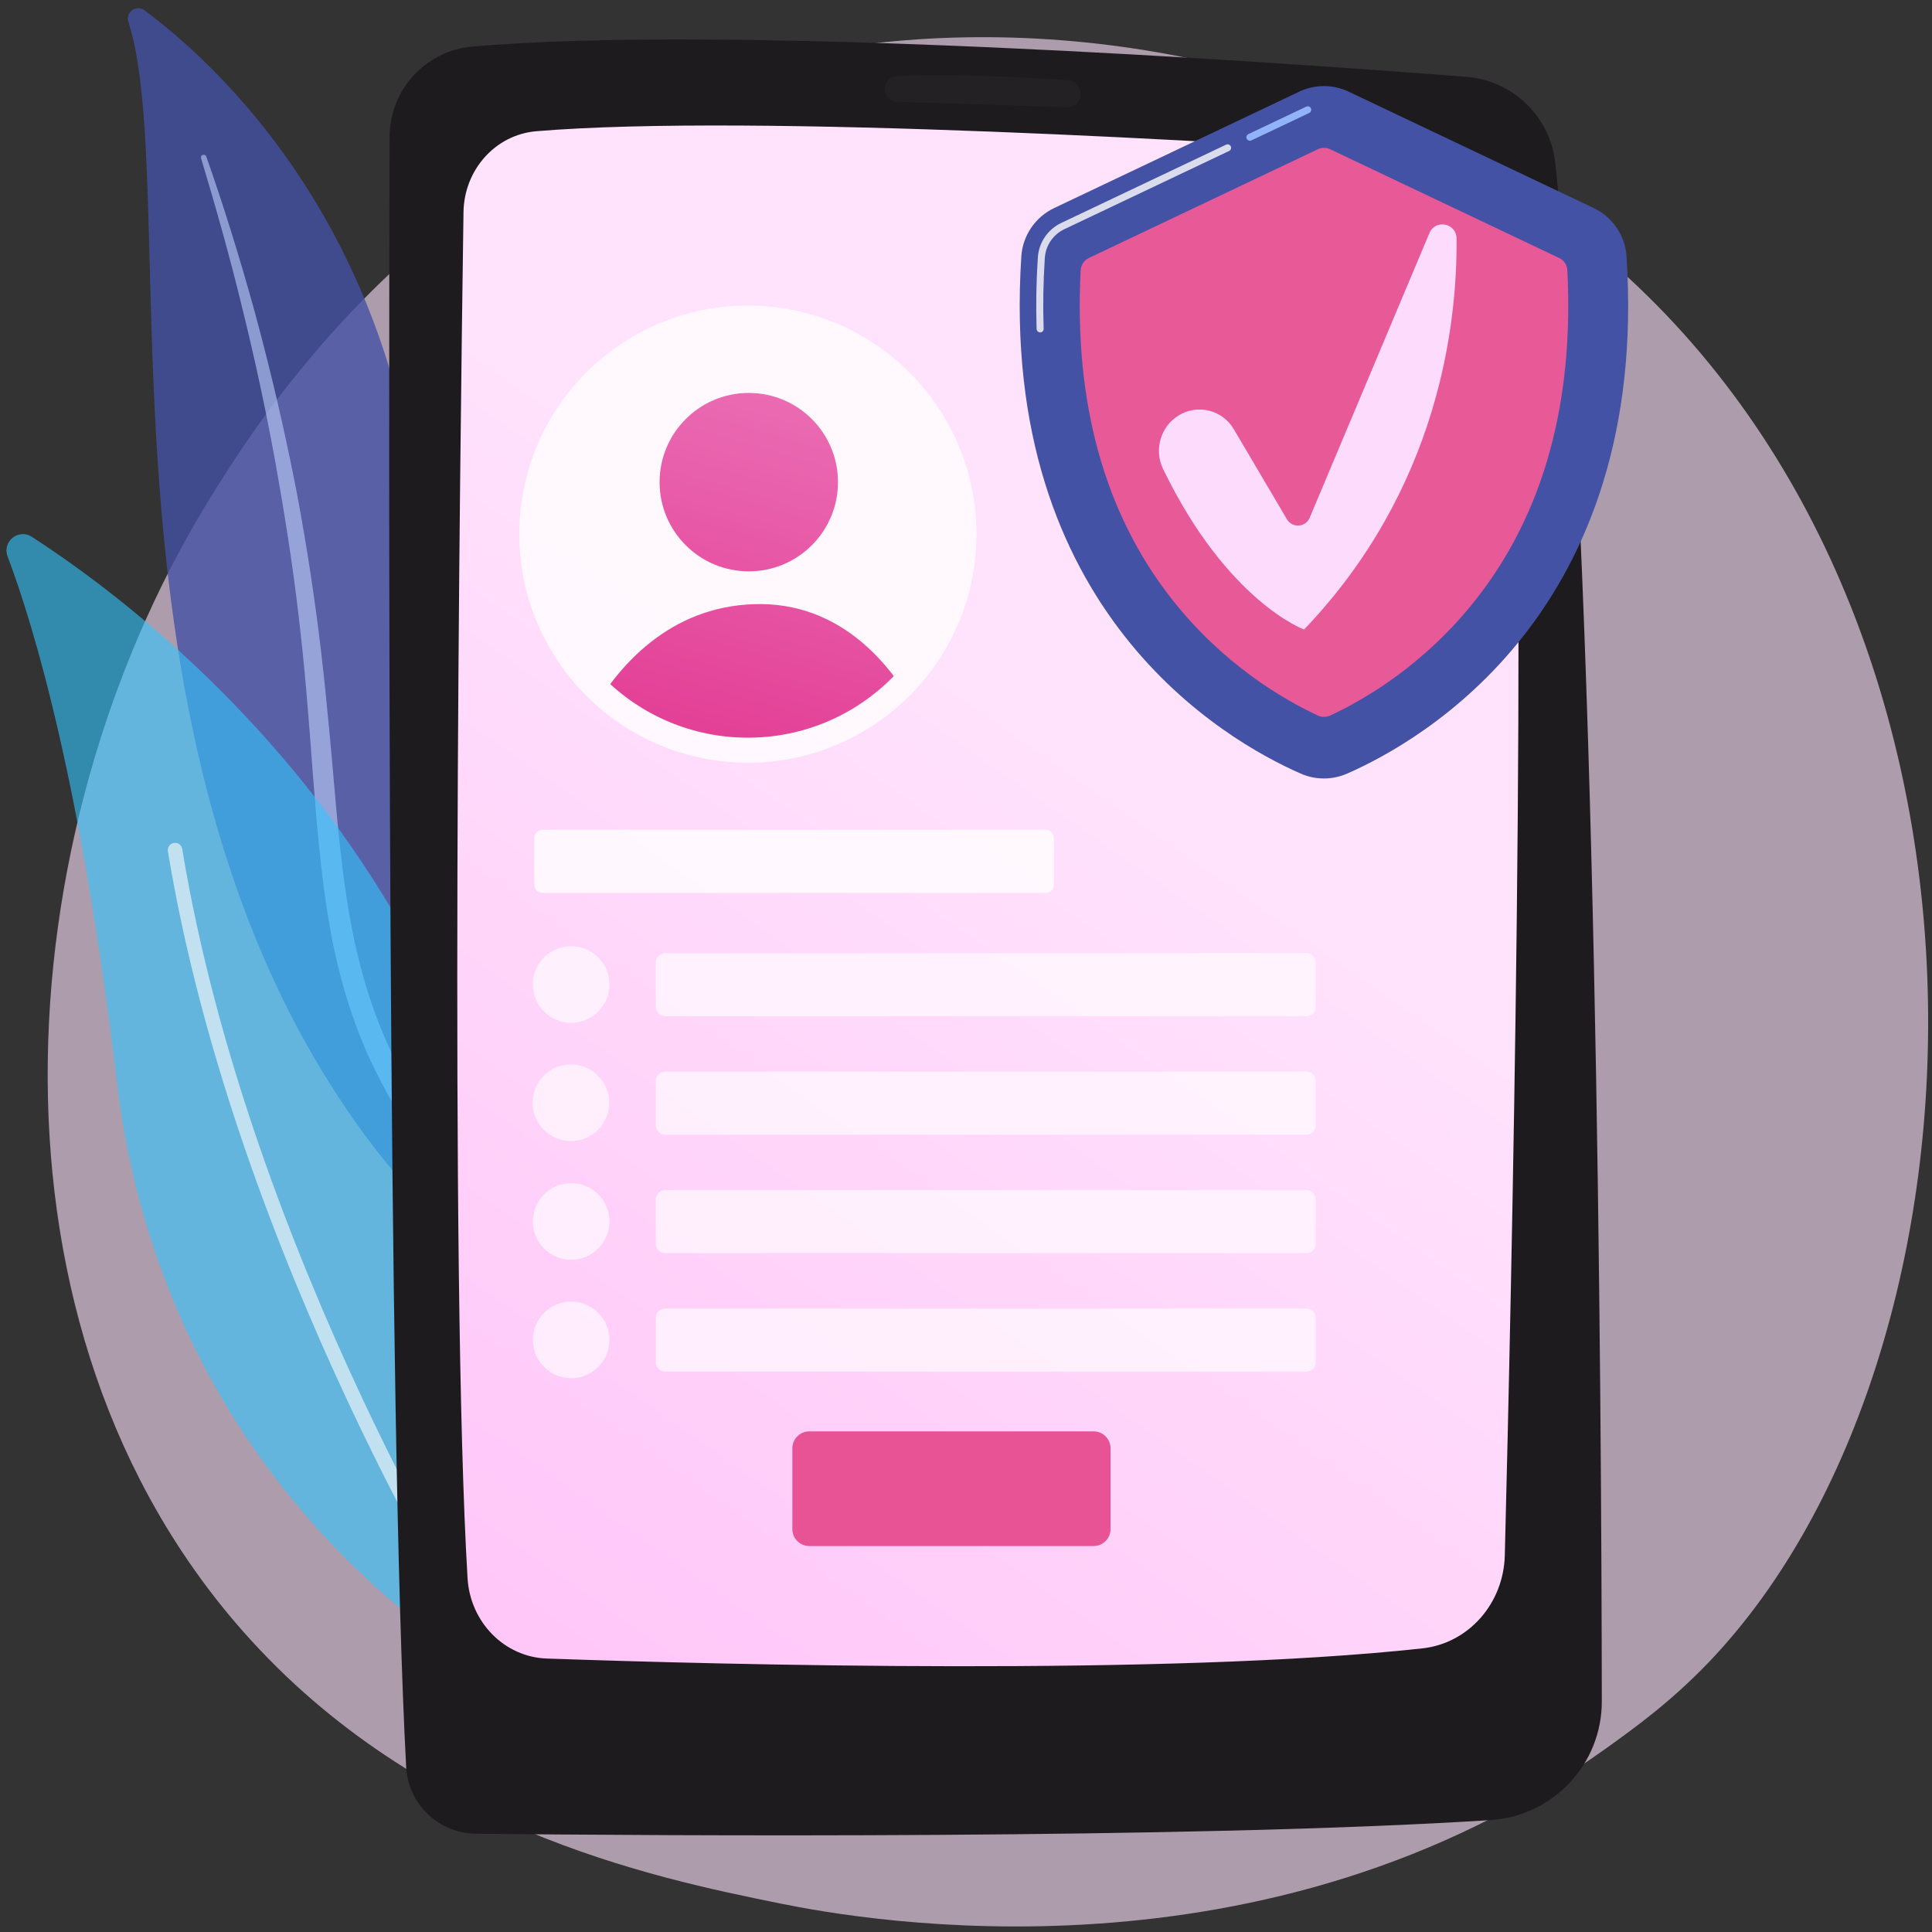
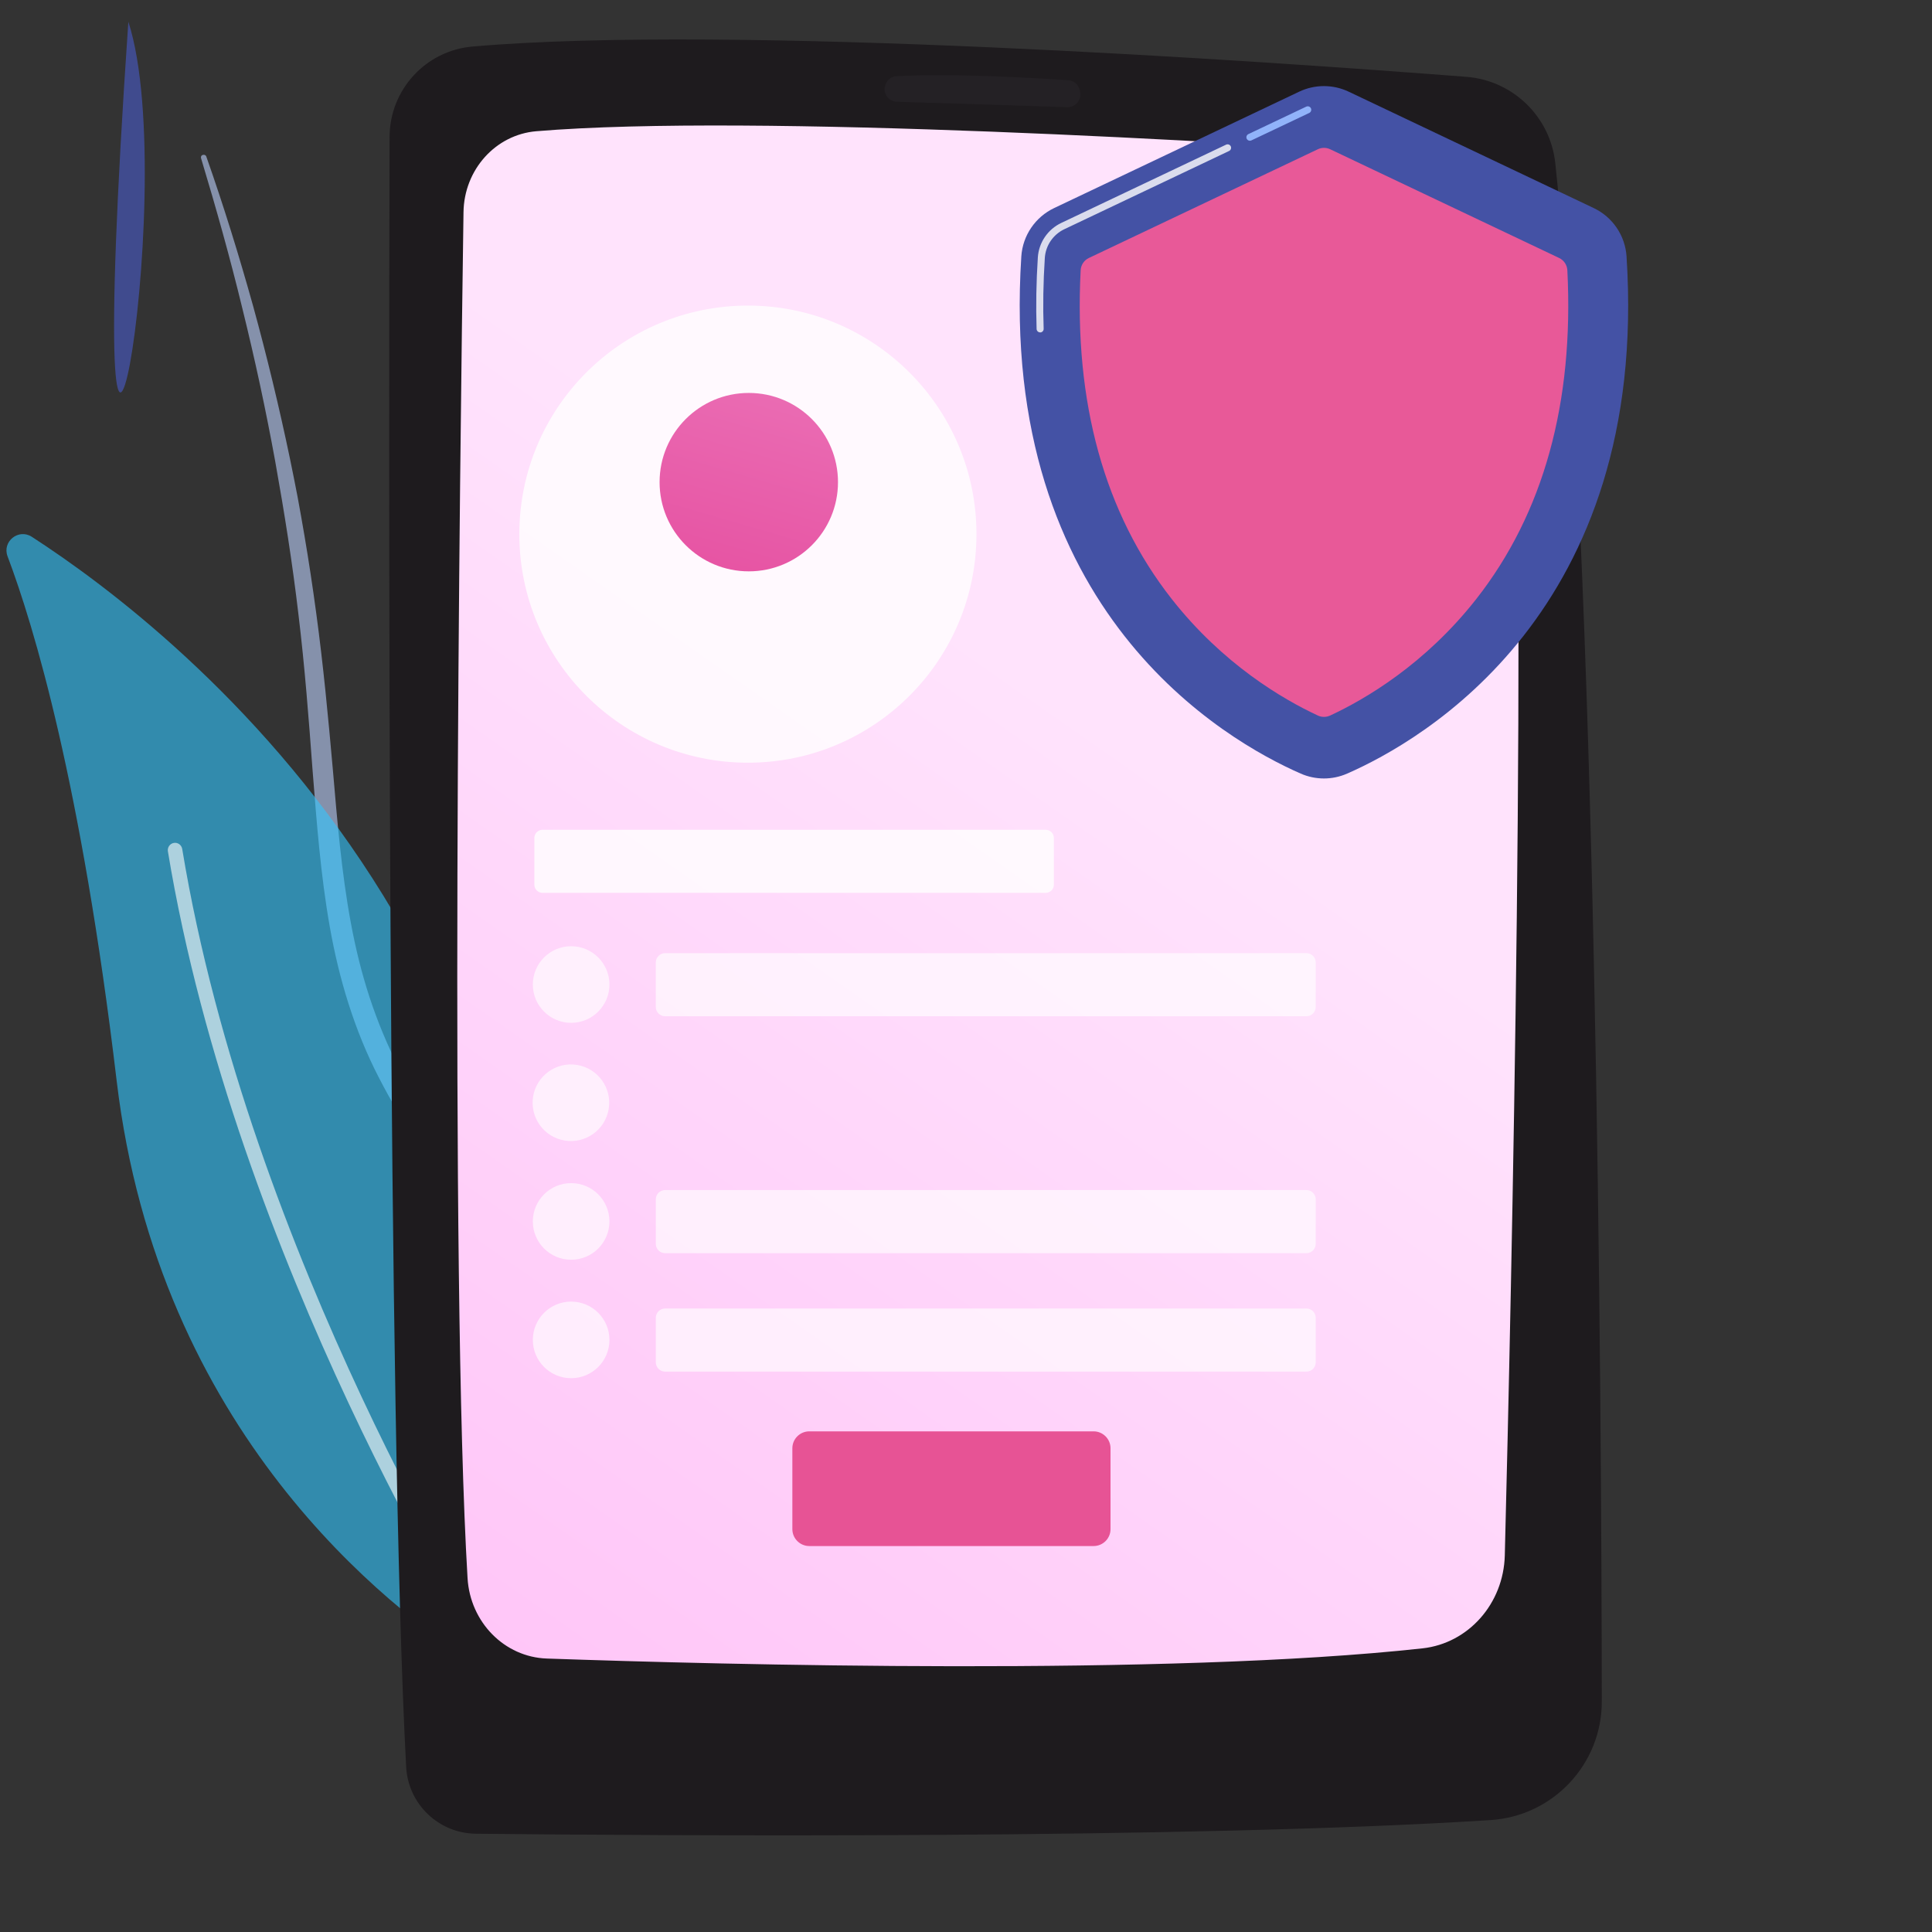
<svg xmlns="http://www.w3.org/2000/svg" xmlns:ns1="http://sodipodi.sourceforge.net/DTD/sodipodi-0.dtd" xmlns:ns2="http://www.inkscape.org/namespaces/inkscape" xmlns:xlink="http://www.w3.org/1999/xlink" version="1.1" id="Illustration" x="0px" y="0px" viewBox="0 0 2820 2820" xml:space="preserve" ns1:docname="safety-and-dating.svg" width="2820" height="2820" ns2:version="1.2 (dc2aedaf03, 2022-05-15)">
  <rect x="0" y="0" width="2820" height="2820" fill="#333333" stroke="none" />
  <defs id="defs113" />
  <ns1:namedview id="namedview111" pagecolor="#ffffff" bordercolor="#000000" borderopacity="0.25" ns2:showpageshadow="2" ns2:pageopacity="0.0" ns2:pagecheckerboard="0" ns2:deskcolor="#d1d1d1" showgrid="false" ns2:zoom="0.22345013" ns2:cx="1852.7624" ns2:cy="1499.216" ns2:window-width="1920" ns2:window-height="1009" ns2:window-x="-8" ns2:window-y="-8" ns2:window-maximized="1" ns2:current-layer="Illustration" />
  <style type="text/css" id="style2">
	.st0{opacity:0.6;fill:#FFE3FC;enable-background:new    ;}
	.st1{opacity:0.8;fill:#4452A5;enable-background:new    ;}
	.st2{opacity:0.6;fill:#BDD0FB;enable-background:new    ;}
	.st3{opacity:0.6;fill:#32C6FF;enable-background:new    ;}
	.st4{opacity:0.6;fill:#FFFFFF;enable-background:new    ;}
	.st5{fill:#1E1B1E;}
	.st6{fill:url(#SVGID_1_);}
	.st7{fill:#242125;}
	.st8{opacity:0.8;fill:#FFFFFF;enable-background:new    ;}
	
		.st9{clip-path:url(#SVGID_00000062157357911359167140000004560633911147178413_);fill:url(#SVGID_00000057112303022509443670000016154881361324560534_);}
	
		.st10{clip-path:url(#SVGID_00000023987809483101411030000015218004011397091490_);fill:url(#SVGID_00000119829282787316268390000013469462629767465859_);}
	.st11{fill:#E75395;}
	.st12{opacity:0.8;}
	.st13{fill:#FFFFFF;}
	.st14{fill:#4452A5;}
	.st15{fill:#91B3FA;}
	.st16{fill:url(#SVGID_00000116207517628774295870000012073433063234647941_);}
	.st17{fill:#FCDBFD;}
</style>
  <g id="g108" transform="translate(-443.052,-443.052)">
-     <path class="st0" d="m 2939.3,2867.1 c -56.4,59.3 -109.7,97.6 -151.8,127.8 -495.3,355.4 -1081.4,251.8 -1205.9,226.5 C 1397.7,3184 1042.1,3111.8 785.1,2809.6 396.2,2352.3 456.8,1631.8 758.4,1156.2 c 55.2,-87 346.6,-569.9 939,-647.3 358.5,-46.9 776.4,47.7 1079,301.2 635.2,532.2 590,1607.3 162.9,2057 z" id="path4" />
-     <path class="st1" d="m 630.4,474.8 c -4.5,-14 11.8,-25.5 23.6,-16.7 119.8,89.3 414.4,364.1 410.1,903.4 -5.5,676.6 161.2,904.3 351.2,1033.1 0,0 -245.6,-42.8 -423.2,-272.9 C 556,1556.7 711.1,723.7 630.4,474.8 Z" id="path6" />
+     <path class="st1" d="m 630.4,474.8 C 556,1556.7 711.1,723.7 630.4,474.8 Z" id="path6" />
    <path class="st2" d="m 736.5,673.9 c 22,72.8 42.5,145.9 60.4,219.7 18.2,73.7 34.2,147.9 47.8,222.5 13.4,74.6 25.3,149.5 34.1,224.8 9.1,75.2 14.9,150.8 20.5,226.6 6,75.8 11.7,152.2 25.1,228.2 13.4,75.9 36,151.4 71.8,220.5 8.9,17.2 18.2,34.4 28.4,50.8 9.9,16.6 20.5,32.8 31.5,48.8 22,31.9 46.2,62.3 72.5,90.8 52.8,56.9 114.2,105.7 180.3,145.5 7,4.2 16,1.9 20.2,-5 4.1,-6.8 2,-15.7 -4.6,-19.9 v 0 c -15.8,-10.1 -31.5,-20.4 -46.6,-31.3 -7.7,-5.4 -15.1,-11 -22.6,-16.6 -7.3,-5.8 -14.8,-11.4 -21.9,-17.4 -28.8,-23.7 -56,-49.3 -81,-76.9 -50.4,-54.8 -92.9,-117.3 -127.2,-183.3 -16.8,-33.2 -31.1,-67.6 -42.7,-102.9 -11.6,-35.4 -20.5,-71.7 -27.3,-108.5 -13.7,-73.7 -19.9,-149.3 -26.4,-225 -6.7,-75.8 -13.9,-151.8 -24.2,-227.5 -5.1,-37.8 -10.8,-75.6 -17.2,-113.2 -3.1,-18.8 -6.6,-37.6 -10,-56.4 -3.6,-18.7 -7.3,-37.4 -11.2,-56.1 -15.6,-74.7 -33.5,-148.9 -53.7,-222.4 -20.5,-73.4 -43,-146.3 -68.3,-218.1 -0.7,-2.1 -3,-3.1 -5,-2.4 -2.3,0.5 -3.3,2.6 -2.7,4.7 z" id="path8" />
    <path class="st3" d="m 1195.9,2846.2 c -4.7,26.7 -35.1,39.9 -58.1,25.4 -126.4,-80 -463.5,-338.4 -524.5,-851.3 -51.5,-433.1 -120.6,-663 -159.2,-765.2 -8.2,-21.6 16,-41.1 35.4,-28.5 214.1,138.4 876.9,652 706.4,1619.6 z" id="path10" />
    <path class="st4" d="m 1159.8,2852.7 c -0.5,0.5 -1,0.9 -1.6,1.3 -4.9,3.1 -11.5,1.7 -14.6,-3.3 -3.6,-5.6 -356.6,-566.2 -455.5,-1165.1 -0.9,-5.8 3,-11.2 8.7,-12.2 5.8,-1 11.2,3 12.2,8.7 98.1,594.6 448.9,1151.7 452.4,1157.2 2.8,4.4 2,10 -1.6,13.4 z" id="path12" />
    <path class="st5" d="m 1132.7,511 c -68.4,5.9 -120.8,63.2 -121,131.8 -1.2,419.6 -3.2,1867 24.2,2379.3 2.9,54.3 47.4,96.9 101.7,97.5 268.8,2.9 1042,8.2 1481,-19.9 91.4,-5.8 162.6,-81.6 162.5,-173.2 -0.5,-440.4 -7.6,-1679 -67.9,-2245.2 C 2706,613.5 2651.4,560.5 2583.4,555.2 2290.2,532.5 1511.7,478 1132.7,511 Z" id="path14" />
    <linearGradient id="SVGID_1_" gradientUnits="userSpaceOnUse" x1="653.31" y1="222.138" x2="2044.659" y2="2210.749" gradientTransform="matrix(1,0,0,-1,0,3710.157)">
      <stop offset="0.338" style="stop-color:#FFC6F8" id="stop16" />
      <stop offset="1" style="stop-color:#FFE3FC" id="stop18" />
    </linearGradient>
    <path class="st6" d="m 1119.6,752.7 c -5.3,359 -20.3,1553.1 5.9,1993.8 3.8,64.4 53.9,115.3 115.7,117.4 254.4,8.9 906.7,26 1278.4,-14.9 66.9,-7.4 118.1,-65.4 119.9,-135.6 9.3,-366.3 34.4,-1478.5 8.9,-1914.3 -4.1,-69.5 -57.2,-125 -123.8,-129.5 -275.4,-18.6 -982.7,-61.4 -1298.8,-35 -59.3,5 -105.3,56 -106.2,118.1 z" id="path21" style="fill:url(#SVGID_1_)" />
    <path class="st7" d="m 1734.2,573.4 c 0.2,9.9 8.1,17.9 18,18.2 48.9,1.5 186.8,5.7 248.5,7.9 12.2,0.4 21.4,-10.7 18.9,-22.6 -0.2,-0.4 -1.8,-15.6 -17.4,-16.7 -41.7,-2.9 -167.5,-10.7 -250.6,-5.9 -17,1 -17.9,20.4 -17.4,19.1 z" id="path23" />
    <g id="g59">
      <circle class="st8" cx="1534.7" cy="1222.7" r="333.6" id="circle25" />
      <g id="g57">
        <g id="g40">
          <defs id="defs28">
            <circle id="SVGID_00000103980527213479433390000016813921902416730298_" cx="1534.7" cy="1222.7" r="297.1" />
          </defs>
          <clipPath id="SVGID_00000148643456642586845150000010068867495310680226_">
            <use xlink:href="#SVGID_00000103980527213479433390000016813921902416730298_" style="overflow:visible" id="use30" />
          </clipPath>
          <linearGradient id="SVGID_00000102530590075194569690000008777134925585799571_" gradientUnits="userSpaceOnUse" x1="1246.101" y1="1561.629" x2="1931.596" y2="3930.314" gradientTransform="matrix(1,0,0,-1,0,3710.157)">
            <stop offset="0.119" style="stop-color:#DE1F80" id="stop33" />
            <stop offset="1" style="stop-color:#FCDBFD" id="stop35" />
          </linearGradient>
          <circle style="fill:url(#SVGID_00000102530590075194569690000008777134925585799571_)" cx="1536" cy="1146.8" r="130.2" clip-path="url(#SVGID_00000148643456642586845150000010068867495310680226_)" id="circle38" />
        </g>
        <g id="g55">
          <defs id="defs43">
-             <circle id="SVGID_00000102540577038763363280000017658517675385954705_" cx="1534.7" cy="1222.7" r="297.1" />
-           </defs>
+             </defs>
          <clipPath id="SVGID_00000181057298345525297730000008389591522490066821_">
            <use xlink:href="#SVGID_00000102540577038763363280000017658517675385954705_" style="overflow:visible" id="use45" />
          </clipPath>
          <linearGradient id="SVGID_00000094616616954969860720000013622918075442861990_" gradientUnits="userSpaceOnUse" x1="1348.385" y1="1532.029" x2="2033.881" y2="3900.715" gradientTransform="matrix(1,0,0,-1,0,3710.157)">
            <stop offset="0.119" style="stop-color:#DE1F80" id="stop48" />
            <stop offset="1" style="stop-color:#FCDBFD" id="stop50" />
          </linearGradient>
          <path style="fill:url(#SVGID_00000094616616954969860720000013622918075442861990_)" d="M 1338.2,1537.8 H 1753 c 25.4,0 40.7,-32.9 27,-57.9 -35.2,-64.5 -109,-159.3 -236.6,-155 -123.1,4.1 -196,89.7 -232.7,151.2 -15.5,25.9 0.3,61.7 27.5,61.7 z" clip-path="url(#SVGID_00000181057298345525297730000008389591522490066821_)" id="path53" />
        </g>
      </g>
    </g>
    <path class="st11" d="m 2039.3,2699.7 h -415 c -13.6,0 -24.7,-11.1 -24.7,-24.7 v -118 c 0,-13.6 11.1,-24.7 24.7,-24.7 h 415 c 13.6,0 24.7,11.1 24.7,24.7 v 118 c 0,13.7 -11.1,24.7 -24.7,24.7 z" id="path61" />
    <g class="st12" id="g87">
      <g class="st12" id="g67">
        <path class="st13" d="m 2350,1926.4 h -936.2 c -7.4,0 -13.5,-6.1 -13.5,-13.5 v -65.1 c 0,-7.4 6.1,-13.5 13.5,-13.5 H 2350 c 7.4,0 13.5,6.1 13.5,13.5 v 65.1 c 0,7.4 -6.1,13.5 -13.5,13.5 z" id="path63" />
        <circle class="st13" cx="1276.7" cy="1880.1" r="55.9" id="circle65" />
      </g>
      <g class="st12" id="g73">
-         <path class="st13" d="m 2350,2099.3 h -936.2 c -7.4,0 -13.5,-6.1 -13.5,-13.5 v -65.1 c 0,-7.4 6.1,-13.5 13.5,-13.5 H 2350 c 7.4,0 13.5,6.1 13.5,13.5 v 65.1 c 0,7.4 -6.1,13.5 -13.5,13.5 z" id="path69" />
        <circle transform="matrix(0.16,-0.987,0.987,0.16,-954.236,2984.367)" class="st13" cx="1276.8" cy="2053" id="ellipse71" r="55.9" />
      </g>
      <g class="st12" id="g79">
        <path class="st13" d="m 2350,2272.2 h -936.2 c -7.4,0 -13.5,-6.1 -13.5,-13.5 v -65.1 c 0,-7.4 6.1,-13.5 13.5,-13.5 H 2350 c 7.4,0 13.5,6.1 13.5,13.5 v 65.1 c 0,7.4 -6.1,13.5 -13.5,13.5 z" id="path75" />
        <circle class="st13" cx="1276.7" cy="2225.9" r="55.9" id="circle77" />
      </g>
      <g id="g85">
        <path class="st8" d="m 2350,2445.1 h -936.2 c -7.4,0 -13.5,-6.1 -13.5,-13.5 v -65.1 c 0,-7.4 6.1,-13.5 13.5,-13.5 H 2350 c 7.4,0 13.5,6.1 13.5,13.5 v 65.1 c 0,7.5 -6.1,13.5 -13.5,13.5 z" id="path81" />
        <circle class="st8" cx="1276.7" cy="2398.8" r="55.9" id="circle83" />
      </g>
    </g>
    <path class="st8" d="M 1969.4,1746.3 H 1235 c -6.6,0 -12,-5.4 -12,-12 v -68.1 c 0,-6.6 5.4,-12 12,-12 h 734.3 c 6.6,0 12,5.4 12,12 v 68.1 c 0.1,6.6 -5.3,12 -11.9,12 z" id="path89" />
    <g id="g104">
      <path class="st14" d="m 2817.2,817.3 c -2,-30.5 -20.4,-57.5 -48,-70.6 L 2411.7,576.9 c -22.9,-10.9 -49.5,-10.9 -72.4,0 l -357.5,169.8 c -27.6,13.1 -46,40.1 -48,70.6 -33.5,518.4 298.8,707.2 407.8,754.9 21.6,9.5 46.2,9.5 67.8,0 109,-47.7 441.4,-236.6 407.8,-754.9 z" id="path91" />
      <path class="st15" d="m 2267.4,648.5 c -1.9,0 -3.7,-1.1 -4.6,-2.9 -1.2,-2.5 -0.1,-5.6 2.4,-6.8 l 84.5,-40.1 c 2.5,-1.2 5.6,-0.1 6.8,2.4 1.2,2.5 0.1,5.6 -2.4,6.8 l -84.5,40.1 c -0.7,0.3 -1.5,0.5 -2.2,0.5 z" id="path93" />
      <path class="st8" d="m 1961.2,928.2 c -2.7,0 -5,-2.2 -5.1,-4.9 -1.1,-33.7 -0.5,-68.9 1.8,-104.5 1.4,-21.7 14.5,-41 34.3,-50.4 l 240.5,-114.2 c 2.5,-1.2 5.6,-0.1 6.8,2.4 1.2,2.5 0.1,5.6 -2.4,6.8 l -240.5,114.2 c -16.4,7.8 -27.3,23.8 -28.5,41.9 -2.3,35.3 -2.9,70.1 -1.7,103.5 0.1,2.8 -2.1,5.2 -4.9,5.3 -0.2,-0.1 -0.2,-0.1 -0.3,-0.1 z" id="path95" />
      <linearGradient id="SVGID_00000157310407676544616820000010872807737760622776_" gradientUnits="userSpaceOnUse" x1="3209.071" y1="4351.825" x2="2869.718" y2="3700.266" gradientTransform="matrix(1,0,0,-1,0,3710.157)">
        <stop offset="0" style="stop-color:#09005D" id="stop97" />
        <stop offset="1" style="stop-color:#E85998" id="stop99" />
      </linearGradient>
      <path style="fill:url(#SVGID_00000157310407676544616820000010872807737760622776_)" d="m 2730.8,837.5 c -0.4,-7.7 -5,-14.6 -12,-17.9 L 2384.6,660.9 c -5.7,-2.7 -12.3,-2.7 -18,0 l -334.2,158.7 c -7,3.3 -11.6,10.2 -12,17.9 -9.9,193.4 34.8,354.7 132.8,479.7 74.8,95.3 162.2,146.4 213.5,170.3 5.6,2.6 12.1,2.6 17.8,0 51.2,-23.8 138.7,-74.9 213.5,-170.3 98,-125 142.6,-286.3 132.8,-479.7 z" id="path102" />
    </g>
-     <path class="st17" d="m 2163.3,1049.5 v 0 c 27.6,-17.1 63.9,-8.2 80.5,19.8 l 77.7,131.7 c 7.8,13.2 27.3,11.9 33.2,-2.2 l 174.8,-415.6 c 8.7,-20.7 39.4,-14.5 39.6,8 1.1,125.8 -26.5,365.7 -222.6,570.7 0,0 -111.8,-40.4 -205.7,-234.1 -13.6,-28.1 -3.9,-62 22.5,-78.3 z" id="path106" />
  </g>
</svg>